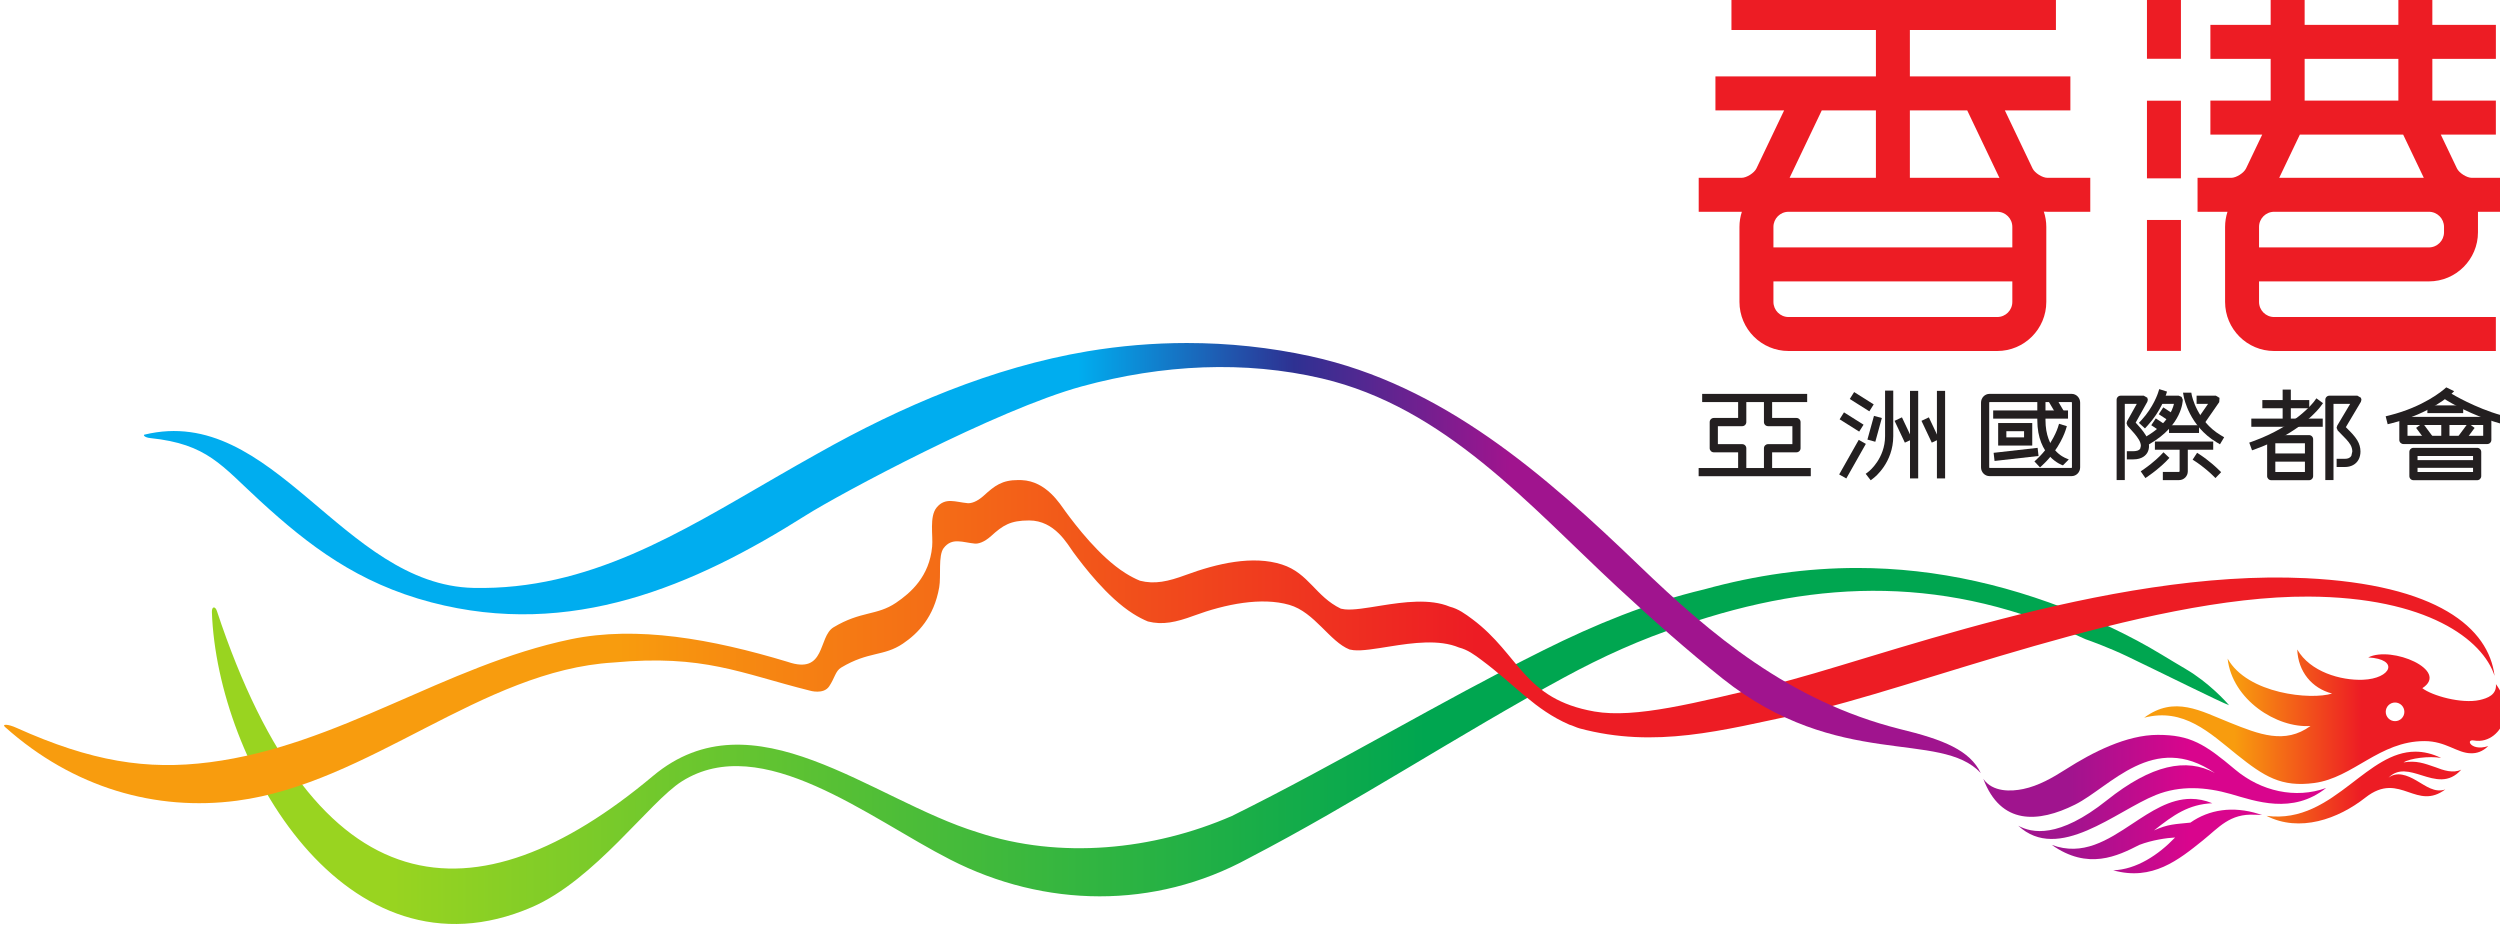
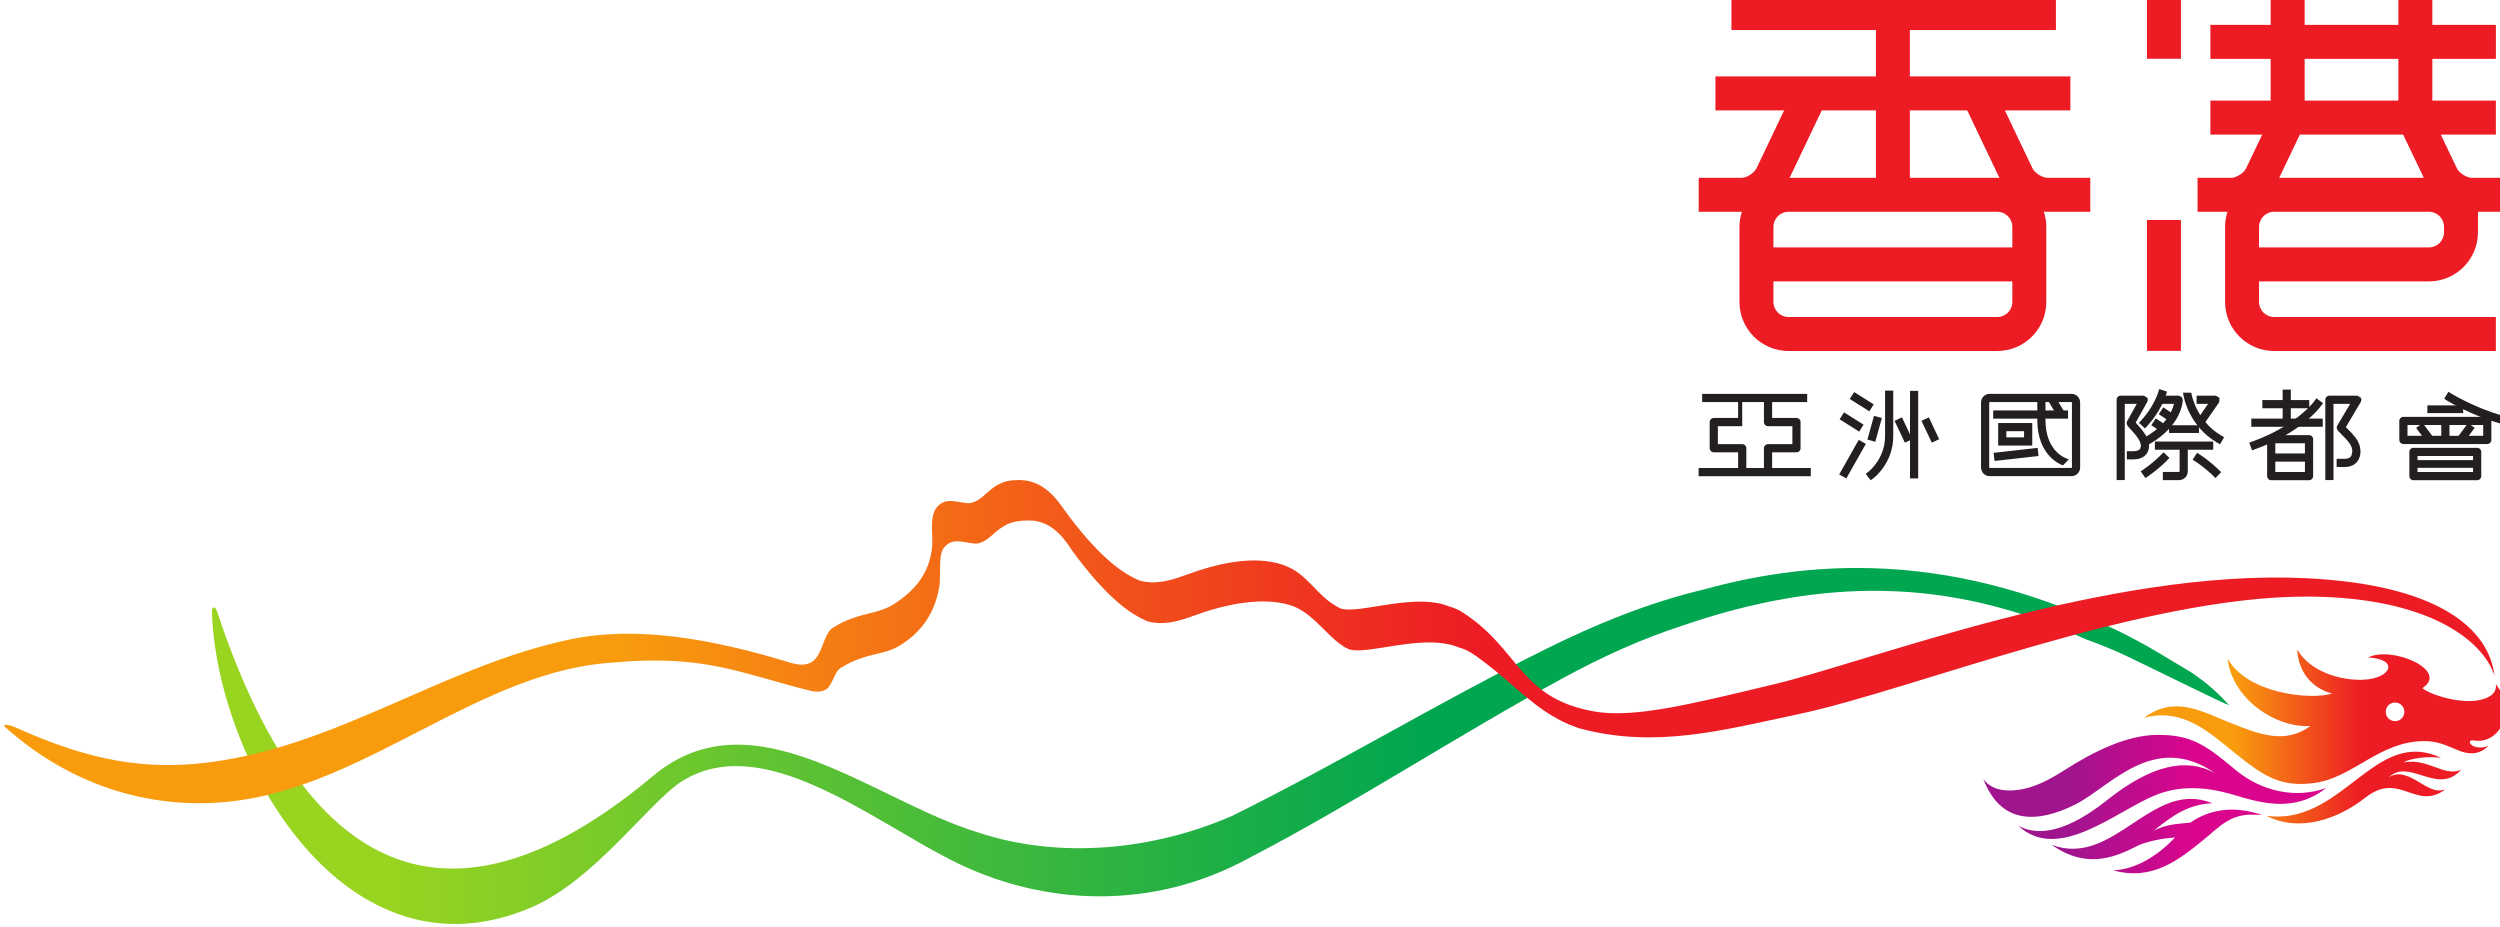
<svg xmlns="http://www.w3.org/2000/svg" width="39.999mm" height="14.837mm" version="1.1" viewBox="0 0 39.999 14.837">
  <defs>
    <linearGradient id="linearGradient990" x2="1" gradientTransform="matrix(15.538 0 0 -15.538 380.4 252.1)" gradientUnits="userSpaceOnUse">
      <stop stop-color="#a0148e" offset="0" />
      <stop stop-color="#a0148e" offset=".25" />
      <stop stop-color="#d9058d" offset=".6" />
      <stop stop-color="#d9058d" offset="1" />
    </linearGradient>
    <linearGradient id="linearGradient1014" x2="1" gradientTransform="matrix(16.369 0 0 -16.37 387.7 255.17)" gradientUnits="userSpaceOnUse">
      <stop stop-color="#f89c0e" offset="0" />
      <stop stop-color="#f89c0e" offset=".25" />
      <stop stop-color="#ed1c24" offset=".6" />
      <stop stop-color="#ed1c24" offset="1" />
    </linearGradient>
    <linearGradient id="linearGradient1040" x2="1" gradientTransform="matrix(91.427 0 0 -91.429 300.11 254.73)" gradientUnits="userSpaceOnUse">
      <stop stop-color="#99d420" offset="0" />
      <stop stop-color="#99d420" offset=".041" />
      <stop stop-color="#99d420" offset=".093" />
      <stop stop-color="#00a650" offset=".6" />
      <stop stop-color="#00a650" offset="1" />
    </linearGradient>
    <linearGradient id="linearGradient1064" x2="1" gradientTransform="matrix(112.88 0 0 -112.89 290.69 259.46)" gradientUnits="userSpaceOnUse">
      <stop stop-color="#f89c0e" offset="0" />
      <stop stop-color="#f89c0e" offset=".25" />
      <stop stop-color="#ed1c24" offset=".59" />
      <stop stop-color="#ed1c24" offset="1" />
    </linearGradient>
    <linearGradient id="linearGradient1088" x2="1" gradientTransform="matrix(-38.937 0 0 38.939 358.86 263.25)" gradientUnits="userSpaceOnUse">
      <stop stop-color="#a0148e" offset="0" />
      <stop stop-color="#2e3192" offset=".25" />
      <stop stop-color="#00adef" offset=".5" />
      <stop stop-color="#00adef" offset="1" />
    </linearGradient>
  </defs>
  <g transform="translate(386.64 44.55)">
    <g transform="matrix(.353 0 0 -.353 -489.19 57.306)">
      <g transform="translate(392.9 277.81)">
        <path d="m0 0v0.45c0 0.378 0.307 0.685 0.685 0.685h7.014c0.377 0 0.685-0.307 0.685-0.685v-0.245c0-0.378-0.308-0.685-0.685-0.685h-7.699v0.374zm6.532 4.634 0.936-1.96h-6.554l0.936 1.96zm-0.217 1.54h-4.248v1.893h4.248zm1.384-8.194c1.227 0 2.224 0.998 2.224 2.225v0.93h1.247v1.539h-1.525c-0.229 0-0.575 0.219-0.674 0.425 0 1e-3 -0.352 0.738-0.733 1.535h2.496v1.54h-2.879v1.893h2.88v1.54h-2.88v1.307h-1.54v-1.307h-4.248v1.307h-1.54v-1.307h-2.732v-1.54h2.732v-1.893h-2.732v-1.54h2.349l-0.733-1.534c-0.098-0.207-0.445-0.426-0.674-0.426h-1.524v-1.539h1.357c-0.07-0.216-0.109-0.446-0.109-0.685v-3.399c0-1.229 0.998-2.226 2.224-2.226h10.049v1.54h-10.049c-0.378 0-0.685 0.307-0.685 0.686v0.929z" fill="#ed1c24" />
      </g>
      <g fill="#ed1c24">
        <path d="m387.82 285.88h1.54v2.847h-1.54z" />
-         <path d="m387.82 280.46h1.54v3.52h-1.54z" />
        <path d="m387.82 272.64h1.54v5.934h-1.54z" />
      </g>
      <g transform="translate(370.89 277.33)">
        <path d="m0 0v0.93c0 0.378 0.308 0.685 0.685 0.685h9.459c0.378 0 0.684-0.307 0.684-0.685v-0.93zm10.828-2.469c0-0.379-0.306-0.686-0.684-0.686h-9.459c-0.377 0-0.685 0.307-0.685 0.686v0.929h10.828zm-6.183 8.68v-3.057h-3.912l1.458 3.057zm4.138 0 1.461-3.062-0.1 5e-3h-3.96v3.057zm2.962-2.632-1.256 2.632h2.97v1.54h-7.275v2.103h6.62v1.54h-14.707v-1.54h6.548v-2.103h-7.274v-1.54h3.114l-1.256-2.632c-0.098-0.205-0.445-0.425-0.674-0.425h-1.942v-1.539h1.942l0.014 1e-3c-0.07-0.217-0.109-0.447-0.109-0.686v-3.399c0-1.229 0.998-2.226 2.225-2.226h9.459c1.226 0 2.224 0.997 2.224 2.226v3.399c0 0.242-0.04 0.474-0.112 0.692l0.163-7e-3h1.942v1.539h-1.942c-0.229 0-0.576 0.22-0.674 0.425" fill="#ed1c24" />
      </g>
-       <path d="m378.3 266.86h0.371v3.968h-0.371z" fill="#231f20" />
      <g transform="translate(377.6 269.47)">
        <path d="m0 0 0.467-0.989 0.335 0.158-0.467 0.989z" fill="#231f20" />
      </g>
      <path d="m377.08 266.86h0.371v3.968h-0.371z" fill="#231f20" />
      <g transform="translate(376.38 269.47)">
        <path d="m0 0 0.467-0.989 0.335 0.158-0.467 0.989z" fill="#231f20" />
      </g>
      <g transform="translate(375.95 270.84)">
        <path d="m0 0v-2.065c0-1.011-0.724-1.588-0.731-1.594l-0.147-0.113 0.226-0.293 0.147 0.113c0.036 0.028 0.876 0.687 0.876 1.887v2.065z" fill="#231f20" />
      </g>
      <g transform="translate(374.35 270.46)">
        <path d="m0 0 0.887-0.559 0.198 0.314-0.887 0.559z" fill="#231f20" />
      </g>
      <g transform="translate(373.89 269.54)">
        <path d="m0 0 0.887-0.559 0.198 0.314-0.887 0.559z" fill="#231f20" />
      </g>
      <g transform="translate(373.87 267.04)">
        <path d="m0 0 0.323-0.182 0.886 1.567-0.323 0.182z" fill="#231f20" />
      </g>
      <g transform="translate(375.15 268.62)">
        <path d="m0 0 0.358-0.099 0.296 1.076-0.357 0.098z" fill="#231f20" />
      </g>
      <g transform="translate(380.67 267.36)">
        <path d="m0 0v2.936l0.014 0.025h3.722l0.014-0.025v-2.936l-0.014-0.025h-3.722zm0.014 3.332c-0.212 0-0.385-0.178-0.385-0.396v-2.936c0-0.218 0.173-0.396 0.385-0.396h3.722c0.213 0 0.386 0.178 0.386 0.396v2.936c0 0.218-0.173 0.396-0.386 0.396z" fill="#231f20" />
      </g>
      <g transform="translate(382.85 270.52)">
        <path d="m0 0v-1.014c0-1.661 1.114-2.04 1.162-2.055l0.265 0.269-0.134 0.057c-0.062 0.028-0.922 0.348-0.922 1.729v1.014z" fill="#231f20" />
      </g>
      <path d="m380.85 269.57h3.392v0.371h-3.392z" fill="#231f20" />
      <path d="m382.25 268.72h-0.803v0.28h0.803zm-1.174-0.371h1.545v1.021h-1.545z" fill="#231f20" />
      <g transform="translate(383.78 269.16)">
-         <path d="m0 0c-2e-3 -8e-3 -0.244-0.765-0.926-1.404l-0.135-0.126 0.253-0.271 0.136 0.127c0.756 0.708 1.015 1.529 1.026 1.564l0.055 0.177-0.354 0.109z" fill="#231f20" />
-       </g>
+         </g>
      <g transform="translate(383.28 270.49)">
        <path d="m0 0 0.493-0.838 0.32 0.188-0.493 0.838z" fill="#231f20" />
      </g>
      <g transform="translate(380.87 268.02)">
        <path d="m0 0 0.042-0.369 1.994 0.226-0.042 0.369z" fill="#231f20" />
      </g>
      <g transform="translate(396.09 270.61)">
        <path d="m0 0c-0.103 0-0.186-0.083-0.186-0.185v-3.641h0.371v3.455h0.756c-0.203-0.34-0.587-0.986-0.587-0.986l-0.029-0.099 0.05-0.12 0.177-0.183c0.139-0.139 0.298-0.296 0.396-0.457 0.059-0.098 0.09-0.213 0.09-0.317l-0.044-0.192c-0.053-0.092-0.149-0.137-0.296-0.137h-0.371v-0.371h0.371c0.28 0 0.5 0.116 0.619 0.327 0.061 0.109 0.091 0.239 0.091 0.374 0 0.172-0.048 0.351-0.144 0.508-0.121 0.2-0.296 0.374-0.451 0.528l-0.068 0.07c0.119 0.2 0.681 1.146 0.681 1.146l0.026 0.095-0.024 0.091-0.161 0.094z" fill="#231f20" />
      </g>
      <path d="m393.05 270.04h2.126v0.371h-2.126z" fill="#231f20" />
      <path d="m392.55 269.2h3.237v0.371h-3.237z" fill="#231f20" />
      <g transform="translate(395.39 270.34)">
        <path d="m0 0c-8e-3 -0.011-0.821-1.092-2.759-1.795l-0.175-0.063 0.127-0.349 0.174 0.063c2.053 0.745 2.897 1.876 2.932 1.925l0.11 0.15-0.299 0.219z" fill="#231f20" />
      </g>
      <g fill="#231f20">
        <path d="m393.97 269.25h0.371v1.636h-0.371z" />
        <path d="m394.98 267.15h-1.342v1.302h1.342zm-1.527 1.673c-0.102 0-0.186-0.083-0.186-0.185v-1.674c0-0.102 0.084-0.185 0.186-0.185h1.713c0.103 0 0.186 0.083 0.186 0.185v1.674c0 0.102-0.083 0.185-0.186 0.185z" />
        <path d="m393.33 267.62h1.932v0.371h-1.932z" />
        <path d="m367.66 270.32h4.759v0.371h-4.759z" />
        <path d="m367.5 266.96h5.083v0.371h-5.083z" />
      </g>
      <g transform="translate(369.29 270.51)">
-         <path d="m0 0v-0.91h-1.103c-0.102 0-0.186-0.084-0.186-0.186v-1.186c0-0.102 0.084-0.185 0.186-0.185h1.103v-0.89h0.371v1.075c0 0.103-0.083 0.185-0.186 0.185h-1.103v0.815h1.103c0.103 0 0.186 0.083 0.186 0.186v1.096z" fill="#231f20" />
+         <path d="m0 0v-0.91h-1.103c-0.102 0-0.186-0.084-0.186-0.186v-1.186c0-0.102 0.084-0.185 0.186-0.185h1.103v-0.89h0.371v1.075c0 0.103-0.083 0.185-0.186 0.185h-1.103v0.815h1.103v1.096z" fill="#231f20" />
      </g>
      <g transform="translate(370.46 270.51)">
        <path d="m0 0v-1.096c0-0.103 0.083-0.186 0.186-0.186h1.103v-0.815h-1.103c-0.103 0-0.186-0.082-0.186-0.185v-1.075h0.371v0.89h1.103c0.103 0 0.186 0.083 0.186 0.185v1.186c0 0.102-0.083 0.186-0.186 0.186h-1.103v0.91z" fill="#231f20" />
      </g>
      <g fill="#231f20">
        <path d="m402.6 267.15h-2.516v0.725h2.516zm-2.701 1.096c-0.103 0-0.186-0.083-0.186-0.185v-1.097c0-0.102 0.083-0.185 0.186-0.185h2.887c0.103 0 0.185 0.083 0.185 0.185v1.097c0 0.102-0.082 0.185-0.185 0.185z" />
        <path d="m399.84 267.34h3.011v0.349h-3.011z" />
        <path d="m403.06 268.79h-3.431v0.491h3.431zm-3.616 0.861c-0.103 0-0.186-0.082-0.186-0.184v-0.863c0-0.102 0.083-0.186 0.186-0.186h3.801c0.103 0 0.185 0.084 0.185 0.186v0.863c0 0.102-0.082 0.184-0.185 0.184z" />
        <path d="m400.53 269.82h1.623v0.35h-1.623z" />
        <path d="m401.16 268.58h0.371v1.018h-0.371z" />
      </g>
      <g transform="translate(400.02 269.15)">
        <path d="m0 0 0.473-0.64 0.299 0.221-0.474 0.64z" fill="#231f20" />
      </g>
      <g transform="translate(401.9 268.73)">
        <path d="m0 0 0.298-0.221 0.473 0.64-0.297 0.22z" fill="#231f20" />
      </g>
      <g transform="translate(401.29 270.47)">
        <path d="m0 0 0.158-0.097c0.044-0.027 1.088-0.661 2.344-1.011l0.179-0.05 0.1 0.357-0.179 0.05c-1.205 0.337-2.24 0.965-2.251 0.971l-0.157 0.096z" fill="#231f20" />
      </g>
      <g transform="translate(398.82 269.72)">
-         <path d="m0 0-0.18-0.045 0.09-0.359 0.18 0.044c1.785 0.449 2.679 1.302 2.716 1.338l0.118 0.115-0.358 0.174c-0.167-0.158-1.041-0.884-2.566-1.267" fill="#231f20" />
-       </g>
+         </g>
      <g transform="translate(386.63 270.61)">
        <path d="m0 0c-0.103 0-0.185-0.083-0.185-0.185v-3.641h0.37v3.455h0.544c-0.169-0.303-0.44-0.787-0.44-0.787l-0.024-0.092 0.048-0.123 0.1-0.109c0.138-0.15 0.294-0.319 0.411-0.512 0.059-0.097 0.09-0.198 0.09-0.284l-0.028-0.118c-0.055-0.099-0.2-0.12-0.311-0.12h-0.297v-0.371h0.297c0.401 0 0.57 0.193 0.635 0.309 0.049 0.088 0.074 0.191 0.074 0.301 0 0.153-0.048 0.32-0.143 0.475-0.136 0.225-0.313 0.418-0.455 0.572l-8e-3 8e-3c0.104 0.184 0.529 0.947 0.529 0.947l0.023 0.09-0.026 0.094-0.159 0.091z" fill="#231f20" />
      </g>
      <g transform="translate(388.32 270.73)">
        <path d="m0 0c-2e-3 -6e-3 -0.207-0.639-0.738-1.216l-0.126-0.137 0.273-0.251 0.126 0.137c0.589 0.641 0.81 1.327 0.819 1.356l0.055 0.176-0.353 0.112z" fill="#231f20" />
      </g>
      <g transform="translate(388.34 270.61)">
        <path d="m0 0v-0.371h0.704c-0.073-0.311-0.337-0.951-1.287-1.496l-0.161-0.092 0.184-0.322 0.161 0.092c1.479 0.848 1.502 1.955 1.503 2.003l-0.054 0.131-0.132 0.055z" fill="#231f20" />
      </g>
      <g transform="translate(390.07 270.61)">
        <path d="m0 0v-0.371h0.52c-0.195-0.281-0.567-0.817-0.567-0.817l0.305-0.211 0.768 1.108 0.012 0.192-0.164 0.099z" fill="#231f20" />
      </g>
      <path d="m388.82 268.92h1.36v0.35h-1.36z" fill="#231f20" />
      <path d="m388.18 268.16h2.643v0.371h-2.643z" fill="#231f20" />
      <g transform="translate(389.3 267.18)">
        <path d="m0 0-0.025-0.025h-0.735v-0.372h0.735c0.219 0 0.396 0.178 0.396 0.397v1.319h-0.371z" fill="#231f20" />
      </g>
      <g transform="translate(388.44 267.91)">
        <path d="m0 0c-3e-3 -3e-3 -0.291-0.306-0.75-0.624l-0.152-0.105 0.211-0.306 0.153 0.106c0.492 0.342 0.795 0.661 0.808 0.675l0.127 0.135-0.269 0.254z" fill="#231f20" />
      </g>
      <g transform="translate(389.89 267.71)">
        <path d="m0 0 0.155-0.101c4e-3 -2e-3 0.382-0.25 0.747-0.603l0.133-0.13 0.257 0.267-0.132 0.129c-0.392 0.38-0.785 0.637-0.802 0.648l-0.155 0.101z" fill="#231f20" />
      </g>
      <g transform="translate(388.56 270.08)">
        <path d="m0 0-0.204-0.31 0.502-0.331 0.204 0.31z" fill="#231f20" />
      </g>
      <g transform="translate(388.22 269.58)">
        <path d="m0 0-0.205-0.309 0.502-0.333 0.205 0.31z" fill="#231f20" />
      </g>
      <g transform="translate(391.16 268.82)">
        <path d="m0 0c-1.076 0.641-1.306 1.8-1.308 1.813l-0.022 0.114h-0.376l0.034-0.182c9e-3 -0.054 0.257-1.334 1.482-2.064l0.159-0.095 0.19 0.319z" fill="#231f20" />
      </g>
      <path d="m384.15 253.68c-0.607-0.386-1.242-0.753-1.939-0.898-0.541-0.113-1.384-0.152-1.807 0.46 0.789-2.101 2.488-1.999 4.156-1.167 1.594 0.796 3.558 3.338 6.338 1.433-1.291 0.703-2.87 0.376-4.893-1.235-2.195-1.75-3.408-1.489-4.021-1.153 1.826-1.698 4.423 0.66 6.236 1.39 1.106 0.446 2.279 0.366 3.404 0.044 1.107-0.318 2.789-0.943 4.318 0.276-1.389-0.508-2.959-0.148-4.124 0.833-1.379 1.16-2.032 1.573-3.505 1.573-1.423 0-2.961-0.791-4.163-1.556m3.003-2.476c-1.117-0.74-2.246-1.479-3.651-0.953 1.648-1.165 2.982-0.507 3.974-1e-3 0.568 0.219 1.241 0.316 1.619 0.335-0.755-0.792-1.76-1.453-2.805-1.487 1.772-0.498 2.974 0.479 4.066 1.357 0.718 0.576 1.218 1.226 2.352 1.161 0.116-7e-3 0.258-5e-3 0.329-8e-3l-0.157 0.047c-1.163 0.364-2.242 0.2-3.091-0.396-0.69-0.073-1.007-0.061-1.65-0.354 0.893 0.709 1.566 1.182 2.642 1.233-0.337 0.138-0.658 0.197-0.968 0.197-0.958 0-1.805-0.566-2.66-1.131" fill="url(#linearGradient990)" />
      <path d="m396.21 257.11c-0.94-0.301-3.832-0.028-4.735 1.584 0.208-1.863 2.222-3.16 3.758-3.055-1.163-0.845-2.329-0.381-3.667 0.157-1.308 0.518-2.497 1.238-3.873 0.218 1.792 0.468 2.976-0.69 4.194-1.668 1.245-0.997 2.02-1.492 3.519-1.291 1.767 0.238 2.947 1.899 4.992 1.899 0.976 0 1.484-0.552 2.114-0.552 0.259-6e-3 0.518 0.076 0.778 0.327-0.431-0.144-0.711-0.024-0.803 0.097-0.071 0.093-0.027 0.187 0.149 0.156 0.713-0.125 1.239 0.427 1.37 0.946 0.103 0.409 0.103 0.959-0.369 1.608 0.041-0.48-0.374-0.638-0.737-0.72-0.82-0.183-2.168 0.198-2.599 0.537 1.251 0.804-1.392 1.935-2.451 1.393 1.424-0.077 1.048-0.963-0.245-1.012-1.002-0.038-2.388 0.358-2.974 1.372 0.042-1.005 0.662-1.758 1.579-1.996m2.433-0.83c0 0.233 0.188 0.423 0.422 0.423s0.422-0.19 0.422-0.423-0.188-0.422-0.422-0.422-0.422 0.189-0.422 0.422m-1.594-3.276c-1.077-0.822-2.237-1.646-3.812-1.438 1.504-0.767 3.247-0.146 4.483 0.827 0.808 0.636 1.392 0.442 1.954 0.248 0.521-0.179 1.024-0.358 1.669 0.122-0.482-0.165-0.875 0.154-1.319 0.409-0.407 0.235-0.87 0.417-1.257 0.122 0.442 0.448 0.968 0.277 1.514 0.107 0.599-0.188 1.224-0.376 1.786 0.26-0.365-0.184-0.823-0.027-1.171 0.109-0.511 0.175-0.868 0.316-1.445 0.218 0.292 0.189 1.169 0.3 1.703 0.202-0.416 0.2-0.803 0.285-1.168 0.285-1.075 0-1.974-0.735-2.937-1.471" fill="url(#linearGradient1014)" />
      <path d="m367.75 261.83c-2.542-0.602-4.949-1.593-7.282-2.756-4.762-2.374-9.311-5.134-14.122-7.514-3.558-1.549-7.793-1.979-11.517-0.743-4.812 1.477-10.182 6.362-14.727 2.553-8.066-6.763-15.274-6.079-19.761 7.481-0.077 0.232-0.235 0.21-0.227-0.046 0.23-6.807 6.062-17.012 14.493-13.382 2.867 1.235 5.336 4.778 6.809 5.707 3.619 2.283 8.482-1.672 12.166-3.548 4.273-2.188 9.253-2.27 13.522 0.062 4.843 2.513 9.541 5.615 14.298 8.193 1.72 0.934 3.485 1.737 5.347 2.345 6.304 2.168 12.105 2.244 18.281-0.608 0.259-0.092 1.075-0.387 1.89-0.776 1.629-0.781 4.217-2.07 4.621-2.219-0.134 0.165-0.933 1.038-1.961 1.64-0.716 0.418-1.475 0.905-2.211 1.292-0.841 0.446-1.576 0.794-2.01 0.943-3.518 1.53-7.041 2.346-10.675 2.347-2.26 0-4.562-0.316-6.934-0.971" fill="url(#linearGradient1040)" />
      <path d="m335.1 266.08c-0.322-0.292-0.587-0.356-0.734-0.342-0.55 0.049-1.014 0.281-1.406-0.201-0.334-0.411-0.154-1.264-0.201-1.768-0.126-1.355-0.965-2.09-1.638-2.546-0.873-0.591-1.587-0.363-2.831-1.111-0.711-0.427-0.332-2.169-2.08-1.566-3.457 1.044-6.843 1.645-9.826 1.025-5.73-1.194-10.509-4.823-16.371-5.576-2.849-0.367-5.366 0.035-8.749 1.557-0.392 0.181-0.683 0.181-0.526 0.041 3.099-2.772 6.858-3.824 10.515-3.34 6.012 0.796 11.08 5.907 17.065 6.263 4.105 0.378 5.746-0.487 8.901-1.275 0 0 0.616-0.188 0.873 0.195 0.257 0.384 0.282 0.693 0.543 0.85 1.251 0.75 1.925 0.494 2.802 1.088 0.676 0.457 1.406 1.194 1.643 2.555 0.089 0.5-0.056 1.44 0.203 1.776 0.38 0.494 0.86 0.251 1.412 0.201 0.147-0.013 0.414 0.051 0.736 0.343 0.535 0.484 0.867 0.706 1.725 0.706 1.163 0 1.739-1.082 1.997-1.433 0.452-0.614 1.543-2.054 2.713-2.793 0.239-0.151 0.46-0.265 0.671-0.352 0.67-0.171 1.278-0.036 2.082 0.26 1.442 0.532 3.073 0.853 4.329 0.492 1.149-0.331 1.828-1.668 2.732-2.024l0.181-0.03c0.393-0.041 0.988 0.065 1.654 0.17 1.026 0.164 2.224 0.328 3.12-0.048 0.396-0.101 0.707-0.33 1.035-0.576 1.582-1.182 2.384-2.226 3.97-2.922 0.147-0.038 0.314-0.129 0.464-0.169 3.436-0.923 6.462-0.087 9.913 0.643 5.189 1.097 15.613 5.367 23.122 5.331 5.374-0.026 7.905-1.948 8.437-3.594-0.267 2.168-2.579 4.14-8.551 4.428-9.045 0.434-19.773-3.783-24.185-4.828-3.484-0.825-6.211-1.538-8.063-1.215-3.215 0.562-3.376 2.572-5.526 4.18-0.327 0.243-0.637 0.472-1.032 0.572-0.893 0.374-2.085 0.212-3.107 0.049-0.664-0.107-1.256-0.212-1.647-0.171l-0.181 0.031c-1.15 0.554-1.452 1.609-2.668 2.001-1.313 0.424-2.929 0.055-4.365-0.475-0.801-0.295-1.406-0.43-2.073-0.259-0.211 0.086-0.431 0.2-0.669 0.35-1.165 0.737-2.252 2.171-2.703 2.783-0.256 0.349-0.868 1.378-1.989 1.427-0.053 2e-3 -0.104 3e-3 -0.153 3e-3 -0.742 0-1.065-0.254-1.564-0.706" fill="url(#linearGradient1064)" />
-       <path d="m339.79 272.62c-4.292-0.726-8.414-2.485-12.201-4.621-0.635-0.353-1.263-0.714-1.89-1.075-4.385-2.529-8.502-5.137-13.724-5.027-5.943 0.129-9.078 8.364-14.918 6.947-0.067-0.016 1e-3 -0.129 0.265-0.156 2.592-0.269 3.223-1.241 4.977-2.848 2.199-2.015 4.42-3.723 7.764-4.599 6.326-1.657 11.889 0.735 16.959 3.938 1.518 0.96 8.667 4.801 12.523 5.853 3.657 0.999 7.389 1.177 10.879 0.359 5.569-1.306 9.384-5.734 13.41-9.474 1.605-1.491 3.259-2.942 4.754-4.132 5.247-4.174 9.864-2.299 11.702-4.283-0.5 1.029-1.66 1.514-3.692 2.004-4.992 1.264-8.554 4.286-11.788 7.399-4.295 4.133-8.905 8.183-14.897 9.492-1.835 0.401-3.719 0.6-5.609 0.6-1.508 0-3.02-0.127-4.514-0.377" fill="url(#linearGradient1088)" />
    </g>
  </g>
</svg>